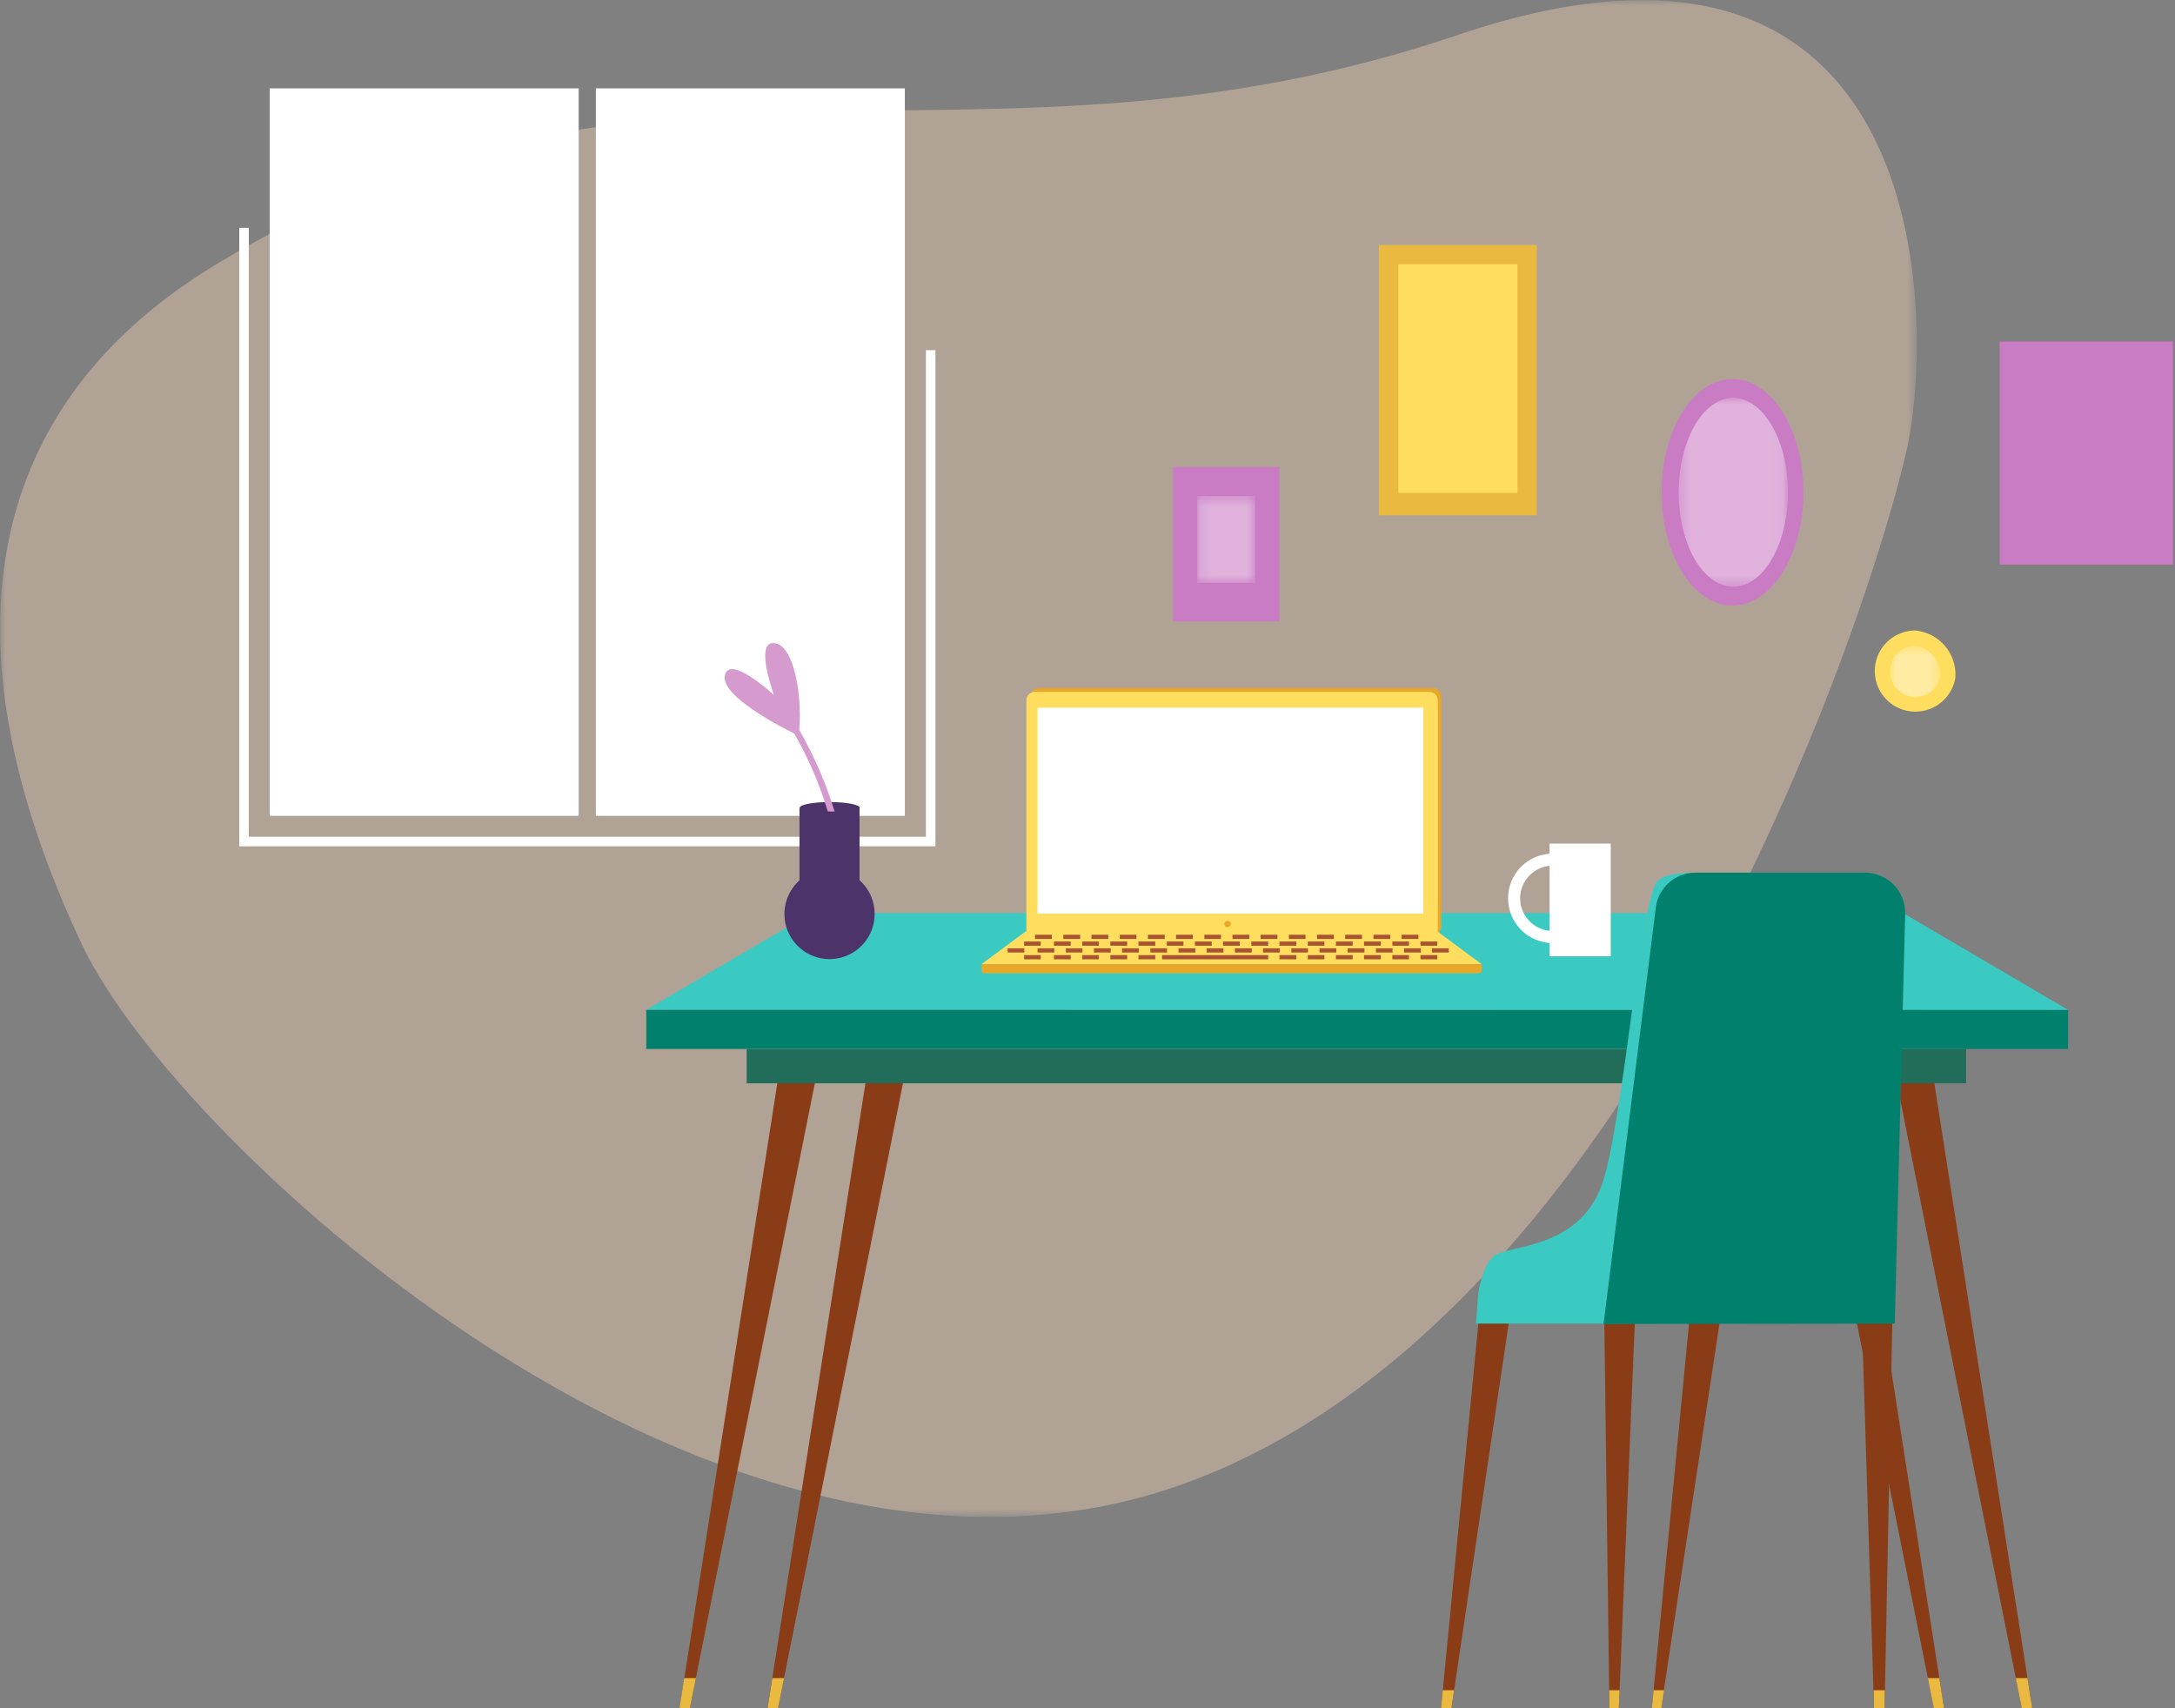
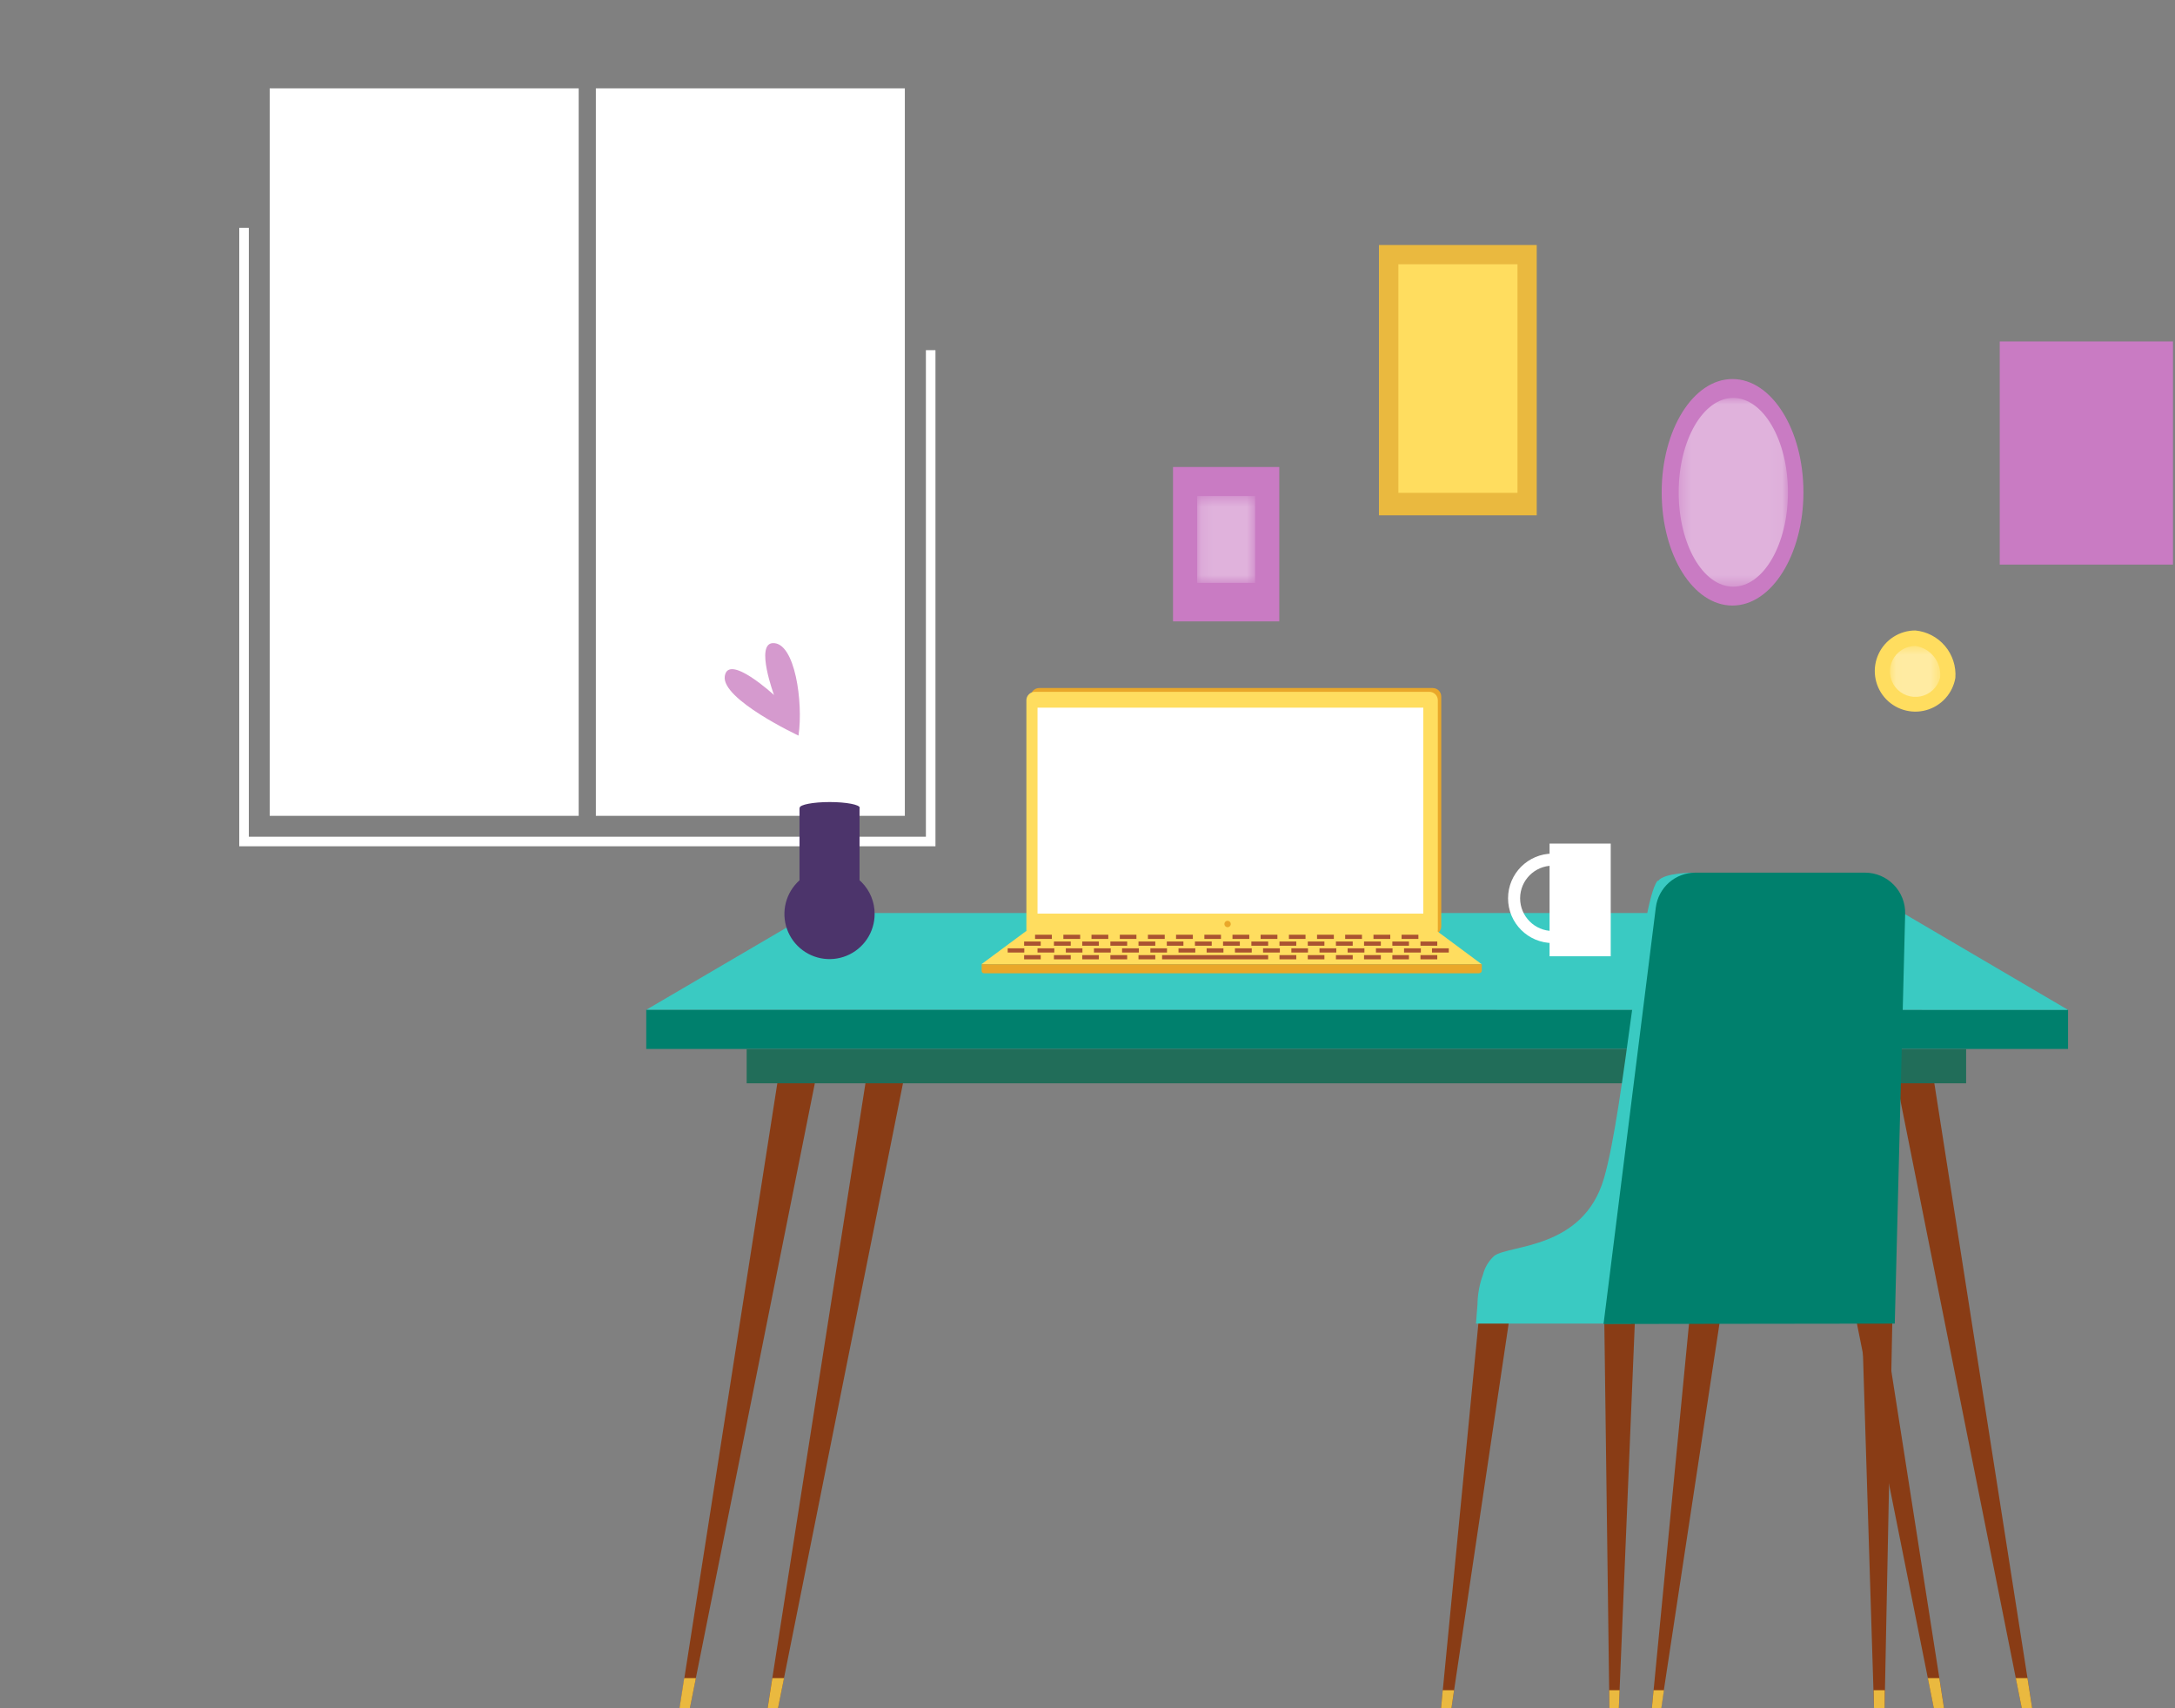
<svg xmlns="http://www.w3.org/2000/svg" width="191" height="150" viewBox="0 0 191 150" fill="none">
  <rect x="0" y="0" width="191" height="150" fill="#808080" stroke="none" />
  <g opacity="0.42">
    <mask id="mask0_357_4536" style="mask-type:luminance" maskUnits="userSpaceOnUse" x="0" y="0" width="169" height="134">
-       <path d="M168.315 0H0V133.193H168.315V0Z" fill="white" />
-     </mask>
+       </mask>
    <g mask="url(#mask0_357_4536)">
      <path d="M7.26 83.072C15.547 100.475 63.166 144.663 103.608 130.409C144.05 116.155 164.486 52.873 167.453 39.431C169.906 28.326 169.989 -11.138 128.088 3.05C85.508 17.47 57.613 -0.149 18.994 23.204C-1.094 35.353 -5.635 55.807 7.26 83.072Z" fill="#F5D2B4" />
    </g>
  </g>
  <path d="M50.818 7.757H23.685V71.635H50.818V7.757Z" fill="white" />
  <path d="M79.459 7.757H52.326V71.635H79.459V7.757Z" fill="white" />
  <path d="M21.431 20.005V73.889H81.729V30.746" stroke="white" stroke-width="0.84" stroke-miterlimit="10" />
  <path d="M60.58 149.983H59.685L68.569 93.149H71.95L60.58 149.983Z" fill="#893C15" />
  <path d="M60.083 147.348L59.669 150H60.58L61.111 147.348H60.083Z" fill="#EAB93F" />
  <path d="M68.32 149.983H67.409L76.309 93.149H79.691L68.32 149.983Z" fill="#893C15" />
  <path d="M67.823 147.348L67.409 150H68.32L68.851 147.348H67.823Z" fill="#EAB93F" />
  <path d="M177.547 149.983H178.459L169.558 93.149H166.193L177.547 149.983Z" fill="#893C15" />
  <path d="M178.044 147.348L178.459 150H177.547L177.017 147.348H178.044Z" fill="#EAB93F" />
  <path d="M169.823 149.983H170.718L161.834 93.149H158.453L169.823 149.983Z" fill="#893C15" />
  <path d="M170.304 147.348L170.718 150H169.823L169.293 147.348H170.304Z" fill="#EAB93F" />
  <path d="M181.608 88.657H56.751V92.105H181.608V88.657Z" fill="#00806D" />
  <path d="M172.658 92.121H65.569V95.121H172.658V92.121Z" fill="#216D59" />
  <path d="M181.608 88.674L56.768 88.657L71.254 80.171H167.122L181.608 88.674Z" fill="#3ACAC2" />
  <path d="M125.834 82.078H91.26C91.062 82.078 90.872 81.999 90.732 81.859C90.593 81.719 90.514 81.529 90.514 81.332V61.16C90.514 60.963 90.593 60.773 90.732 60.633C90.872 60.493 91.062 60.414 91.26 60.414H125.834C126.029 60.419 126.215 60.499 126.351 60.639C126.487 60.778 126.564 60.965 126.564 61.16V81.332C126.564 81.527 126.487 81.714 126.351 81.853C126.215 81.993 126.029 82.073 125.834 82.078Z" fill="#E9A72A" />
  <path d="M125.519 82.392H90.879C90.683 82.392 90.496 82.316 90.357 82.18C90.217 82.043 90.137 81.858 90.133 81.663V61.475C90.137 61.28 90.217 61.095 90.357 60.959C90.496 60.822 90.683 60.746 90.879 60.746H125.519C125.714 60.746 125.902 60.822 126.041 60.959C126.18 61.095 126.261 61.28 126.265 61.475V81.663C126.261 81.858 126.18 82.043 126.041 82.18C125.902 82.316 125.714 82.392 125.519 82.392Z" fill="#FFDD5F" />
  <path d="M124.989 62.138H91.111V80.221H124.989V62.138Z" fill="white" />
  <path d="M108.083 81.132C108.083 81.169 108.076 81.206 108.061 81.24C108.047 81.275 108.027 81.305 108 81.332C107.974 81.358 107.943 81.379 107.909 81.393C107.875 81.407 107.838 81.414 107.801 81.414C107.764 81.414 107.727 81.407 107.693 81.393C107.659 81.379 107.628 81.358 107.602 81.332C107.576 81.305 107.555 81.275 107.541 81.24C107.527 81.206 107.519 81.169 107.519 81.132C107.519 81.058 107.549 80.986 107.602 80.933C107.655 80.88 107.726 80.851 107.801 80.851C107.876 80.851 107.948 80.88 108 80.933C108.053 80.986 108.083 81.058 108.083 81.132Z" fill="#E9A72A" />
  <path d="M130.11 84.663H86.188L90.1 81.762H126.199L130.11 84.663Z" fill="#FFDD5F" />
  <path d="M129.912 85.459H86.403C86.376 85.459 86.349 85.453 86.323 85.442C86.298 85.431 86.275 85.415 86.257 85.394C86.238 85.374 86.224 85.35 86.215 85.324C86.206 85.298 86.202 85.27 86.204 85.243V84.663H130.127V85.226C130.127 85.284 130.104 85.338 130.064 85.379C130.024 85.419 129.969 85.442 129.912 85.442" fill="#E9A72A" />
  <path d="M90.895 82.26H92.37" stroke="#AA5331" stroke-width="0.37" stroke-miterlimit="10" />
  <path d="M93.381 82.26H94.856" stroke="#AA5331" stroke-width="0.37" stroke-miterlimit="10" />
  <path d="M95.851 82.26H97.326" stroke="#AA5331" stroke-width="0.37" stroke-miterlimit="10" />
  <path d="M98.337 82.26H99.796" stroke="#AA5331" stroke-width="0.37" stroke-miterlimit="10" />
  <path d="M100.807 82.26H102.282" stroke="#AA5331" stroke-width="0.37" stroke-miterlimit="10" />
  <path d="M103.276 82.26H104.751" stroke="#AA5331" stroke-width="0.37" stroke-miterlimit="10" />
  <path d="M105.763 82.26H107.221" stroke="#AA5331" stroke-width="0.37" stroke-miterlimit="10" />
  <path d="M108.232 82.26H109.707" stroke="#AA5331" stroke-width="0.37" stroke-miterlimit="10" />
  <path d="M110.702 82.26H112.177" stroke="#AA5331" stroke-width="0.37" stroke-miterlimit="10" />
  <path d="M113.188 82.26H114.646" stroke="#AA5331" stroke-width="0.37" stroke-miterlimit="10" />
  <path d="M115.657 82.26H117.133" stroke="#AA5331" stroke-width="0.37" stroke-miterlimit="10" />
  <path d="M118.127 82.26H119.602" stroke="#AA5331" stroke-width="0.37" stroke-miterlimit="10" />
  <path d="M120.613 82.26H122.088" stroke="#AA5331" stroke-width="0.37" stroke-miterlimit="10" />
  <path d="M123.083 82.26H124.558" stroke="#AA5331" stroke-width="0.37" stroke-miterlimit="10" />
  <path d="M92.552 82.856H94.028" stroke="#AA5331" stroke-width="0.37" stroke-miterlimit="10" />
  <path d="M89.934 82.856H91.392" stroke="#AA5331" stroke-width="0.37" stroke-miterlimit="10" />
  <path d="M95.039 82.856H96.497" stroke="#AA5331" stroke-width="0.37" stroke-miterlimit="10" />
  <path d="M97.508 82.856H98.984" stroke="#AA5331" stroke-width="0.37" stroke-miterlimit="10" />
  <path d="M99.978 82.856H101.453" stroke="#AA5331" stroke-width="0.37" stroke-miterlimit="10" />
  <path d="M102.464 82.856H103.923" stroke="#AA5331" stroke-width="0.37" stroke-miterlimit="10" />
  <path d="M104.934 82.856H106.409" stroke="#AA5331" stroke-width="0.37" stroke-miterlimit="10" />
  <path d="M107.403 82.856H108.878" stroke="#AA5331" stroke-width="0.37" stroke-miterlimit="10" />
  <path d="M109.89 82.856H111.365" stroke="#AA5331" stroke-width="0.37" stroke-miterlimit="10" />
  <path d="M112.359 82.856H113.834" stroke="#AA5331" stroke-width="0.37" stroke-miterlimit="10" />
  <path d="M114.845 82.856H116.304" stroke="#AA5331" stroke-width="0.37" stroke-miterlimit="10" />
  <path d="M117.315 82.856H118.79" stroke="#AA5331" stroke-width="0.37" stroke-miterlimit="10" />
  <path d="M119.785 82.856H121.26" stroke="#AA5331" stroke-width="0.37" stroke-miterlimit="10" />
  <path d="M122.271 82.856H123.729" stroke="#AA5331" stroke-width="0.37" stroke-miterlimit="10" />
  <path d="M124.74 82.856H126.215" stroke="#AA5331" stroke-width="0.37" stroke-miterlimit="10" />
  <path d="M92.552 84.05H94.028" stroke="#AA5331" stroke-width="0.37" stroke-miterlimit="10" />
  <path d="M89.934 84.05H91.392" stroke="#AA5331" stroke-width="0.37" stroke-miterlimit="10" />
  <path d="M95.039 84.05H96.497" stroke="#AA5331" stroke-width="0.37" stroke-miterlimit="10" />
  <path d="M97.508 84.05H98.984" stroke="#AA5331" stroke-width="0.37" stroke-miterlimit="10" />
  <path d="M99.978 84.05H101.453" stroke="#AA5331" stroke-width="0.37" stroke-miterlimit="10" />
  <path d="M102.05 84.05H111.365" stroke="#AA5331" stroke-width="0.37" stroke-miterlimit="10" />
  <path d="M112.359 84.05H113.834" stroke="#AA5331" stroke-width="0.37" stroke-miterlimit="10" />
  <path d="M114.845 84.05H116.304" stroke="#AA5331" stroke-width="0.37" stroke-miterlimit="10" />
  <path d="M117.315 84.05H118.79" stroke="#AA5331" stroke-width="0.37" stroke-miterlimit="10" />
  <path d="M119.785 84.05H121.26" stroke="#AA5331" stroke-width="0.37" stroke-miterlimit="10" />
  <path d="M122.271 84.05H123.729" stroke="#AA5331" stroke-width="0.37" stroke-miterlimit="10" />
  <path d="M124.74 84.05H126.215" stroke="#AA5331" stroke-width="0.37" stroke-miterlimit="10" />
  <path d="M91.111 83.453H92.586" stroke="#AA5331" stroke-width="0.37" stroke-miterlimit="10" />
  <path d="M88.492 83.453H89.95" stroke="#AA5331" stroke-width="0.37" stroke-miterlimit="10" />
  <path d="M93.597 83.453H95.055" stroke="#AA5331" stroke-width="0.37" stroke-miterlimit="10" />
  <path d="M96.066 83.453H97.541" stroke="#AA5331" stroke-width="0.37" stroke-miterlimit="10" />
  <path d="M98.536 83.453H100.011" stroke="#AA5331" stroke-width="0.37" stroke-miterlimit="10" />
  <path d="M101.022 83.453H102.481" stroke="#AA5331" stroke-width="0.37" stroke-miterlimit="10" />
  <path d="M103.492 83.453H104.967" stroke="#AA5331" stroke-width="0.37" stroke-miterlimit="10" />
  <path d="M105.961 83.453H107.437" stroke="#AA5331" stroke-width="0.37" stroke-miterlimit="10" />
  <path d="M108.448 83.453H109.923" stroke="#AA5331" stroke-width="0.37" stroke-miterlimit="10" />
  <path d="M110.917 83.453H112.392" stroke="#AA5331" stroke-width="0.37" stroke-miterlimit="10" />
  <path d="M113.403 83.453H114.862" stroke="#AA5331" stroke-width="0.37" stroke-miterlimit="10" />
  <path d="M115.873 83.453H117.348" stroke="#AA5331" stroke-width="0.37" stroke-miterlimit="10" />
  <path d="M118.343 83.453H119.818" stroke="#AA5331" stroke-width="0.37" stroke-miterlimit="10" />
  <path d="M120.829 83.453H122.287" stroke="#AA5331" stroke-width="0.37" stroke-miterlimit="10" />
  <path d="M123.298 83.453H124.773" stroke="#AA5331" stroke-width="0.37" stroke-miterlimit="10" />
  <path d="M125.751 83.453H127.227" stroke="#AA5331" stroke-width="0.37" stroke-miterlimit="10" />
  <path d="M134.95 21.514H121.094V45.248H134.95V21.514Z" fill="#EAB93F" />
  <path d="M133.26 23.204H122.801V43.276H133.26V23.204Z" fill="#FFDD5F" />
  <path d="M112.343 41.005H103.011V54.563H112.343V41.005Z" fill="#C97BC3" />
  <path d="M158.37 43.227C158.37 48.696 155.586 53.171 152.138 53.171C148.691 53.171 145.923 48.746 145.923 43.227C145.923 37.707 148.707 33.282 152.138 33.282C155.569 33.282 158.37 37.707 158.37 43.227Z" fill="#C97BC3" />
  <g opacity="0.42">
    <mask id="mask1_357_4536" style="mask-type:luminance" maskUnits="userSpaceOnUse" x="147" y="34" width="10" height="18">
      <path d="M156.945 34.939H147.348V51.514H156.945V34.939Z" fill="white" />
    </mask>
    <g mask="url(#mask1_357_4536)">
      <path d="M157.011 43.226C157.011 47.801 154.857 51.514 152.205 51.514C149.553 51.514 147.415 47.801 147.415 43.226C147.415 38.652 149.569 34.939 152.205 34.939C154.84 34.939 157.011 38.652 157.011 43.226Z" fill="white" />
    </g>
  </g>
  <path d="M171.713 59.519C171.599 60.189 171.296 60.812 170.84 61.316C170.384 61.819 169.793 62.181 169.138 62.36C168.483 62.539 167.79 62.527 167.141 62.325C166.493 62.124 165.915 61.741 165.477 61.222C165.039 60.703 164.758 60.07 164.668 59.397C164.577 58.723 164.681 58.038 164.967 57.422C165.253 56.806 165.709 56.285 166.282 55.919C166.855 55.553 167.52 55.359 168.199 55.359C169.212 55.456 170.147 55.946 170.804 56.723C171.46 57.501 171.787 58.504 171.713 59.519Z" fill="#FFDD5F" />
  <g opacity="0.42">
    <mask id="mask2_357_4536" style="mask-type:luminance" maskUnits="userSpaceOnUse" x="166" y="56" width="5" height="7">
      <path d="M170.37 56.718H166.028V62.304H170.37V56.718Z" fill="white" />
    </mask>
    <g mask="url(#mask2_357_4536)">
      <path d="M170.37 59.519C170.265 59.924 170.048 60.291 169.745 60.579C169.442 60.867 169.064 61.064 168.654 61.148C168.245 61.232 167.82 61.199 167.428 61.054C167.036 60.909 166.692 60.657 166.436 60.327C166.18 59.996 166.022 59.601 165.979 59.185C165.936 58.769 166.011 58.349 166.194 57.974C166.378 57.598 166.663 57.281 167.017 57.059C167.371 56.837 167.781 56.719 168.199 56.718C168.853 56.813 169.445 57.158 169.85 57.681C170.255 58.203 170.441 58.862 170.37 59.519Z" fill="white" />
    </g>
  </g>
  <g opacity="0.42">
    <mask id="mask3_357_4536" style="mask-type:luminance" maskUnits="userSpaceOnUse" x="105" y="43" width="6" height="9">
      <path d="M110.238 43.558H105.149V51.182H110.238V43.558Z" fill="white" />
    </mask>
    <g mask="url(#mask3_357_4536)">
      <path d="M110.221 43.558H105.133V51.182H110.221V43.558Z" fill="white" />
    </g>
  </g>
  <path d="M75.481 70.939H70.21V79.906H75.481V70.939Z" fill="#4C346B" />
  <path d="M75.497 70.922C75.497 71.188 74.32 71.403 72.862 71.403C71.403 71.403 70.227 71.188 70.227 70.922C70.227 70.657 71.403 70.425 72.862 70.425C74.32 70.425 75.497 70.657 75.497 70.922Z" fill="#4C346B" />
  <path d="M75.497 79.906C75.497 80.171 74.32 80.403 72.862 80.403C71.403 80.403 70.227 80.171 70.227 79.906C70.227 79.641 71.403 79.425 72.862 79.425C74.32 79.425 75.497 79.641 75.497 79.906Z" fill="#D59ACE" />
  <path d="M76.807 80.254C76.807 81.038 76.574 81.805 76.138 82.457C75.702 83.108 75.082 83.616 74.358 83.915C73.633 84.215 72.835 84.292 72.066 84.138C71.297 83.984 70.592 83.605 70.038 83.049C69.485 82.494 69.109 81.786 68.958 81.017C68.807 80.247 68.888 79.45 69.19 78.727C69.493 78.003 70.003 77.385 70.657 76.952C71.31 76.519 72.078 76.289 72.862 76.293C73.381 76.293 73.896 76.395 74.375 76.595C74.855 76.794 75.291 77.086 75.657 77.454C76.024 77.822 76.314 78.259 76.511 78.739C76.708 79.22 76.809 79.735 76.807 80.254Z" fill="#4C346B" />
  <path d="M70.127 64.591C70.127 64.591 63.332 61.409 63.647 59.37C63.962 57.332 67.972 61.028 67.972 61.028C67.972 61.028 66.315 56.553 67.856 56.47C69.829 56.37 70.541 61.707 70.127 64.541" fill="#D59ACE" />
-   <path d="M72.696 71.254C71.832 68.383 70.578 65.645 68.967 63.116L69.414 62.801C71.075 65.435 72.379 68.277 73.293 71.254H72.696Z" fill="#D59ACE" />
  <path d="M141.448 74.072H136.077V83.967H141.448V74.072Z" fill="white" />
  <path d="M136.359 82.276C138.236 82.276 139.757 80.755 139.757 78.878C139.757 77.002 138.236 75.481 136.359 75.481C134.483 75.481 132.961 77.002 132.961 78.878C132.961 80.755 134.483 82.276 136.359 82.276Z" stroke="white" stroke-width="1.06" stroke-miterlimit="10" />
  <path d="M164.569 149.983H165.497L166.177 116.022H163.508L164.569 149.983Z" fill="#893C15" />
  <path d="M141.331 149.983H142.16L143.569 116.022H140.884L141.331 149.983Z" fill="#893C15" />
  <path d="M165.514 148.409L165.497 149.983H164.569L164.536 148.409H165.514Z" fill="#EAB93F" />
  <path d="M127.459 149.983H126.547L129.845 116.022H132.514L127.459 149.983Z" fill="#893C15" />
  <path d="M145.873 149.983H145.061L148.343 116.022H151.028L145.873 149.983Z" fill="#893C15" />
  <path d="M126.696 148.409L126.547 150H127.459L127.691 148.409H126.696Z" fill="#EAB93F" />
  <path d="M145.21 148.409L145.061 150H145.89L146.122 148.409H145.21Z" fill="#EAB93F" />
  <path d="M141.315 148.409L141.331 149.983H142.16L142.226 148.409H141.315Z" fill="#EAB93F" />
  <path d="M145.558 77.337C144.033 79.193 142.674 97.226 140.851 103.475C139.028 109.724 132.564 109.276 131.221 110.271C130.732 110.712 130.386 111.289 130.227 111.928C129.919 112.773 129.756 113.664 129.746 114.563L129.613 116.221H143.205C144.1 116.105 144.862 114.829 144.945 111.994C145.028 109.16 148.724 76.624 148.724 76.624C148.724 76.624 146.155 76.624 145.624 77.337" fill="#3ACAC2" />
  <path d="M140.818 116.254L145.409 79.674C145.518 78.832 145.929 78.058 146.566 77.496C147.204 76.935 148.024 76.625 148.873 76.624H163.79C164.259 76.626 164.724 76.722 165.155 76.905C165.587 77.089 165.978 77.357 166.305 77.693C166.633 78.03 166.889 78.428 167.061 78.865C167.232 79.302 167.315 79.768 167.304 80.237L166.392 116.221L140.818 116.254Z" fill="#00806D" />
  <path d="M190.823 29.983H175.608V49.575H190.823V29.983Z" fill="#C97BC3" />
</svg>